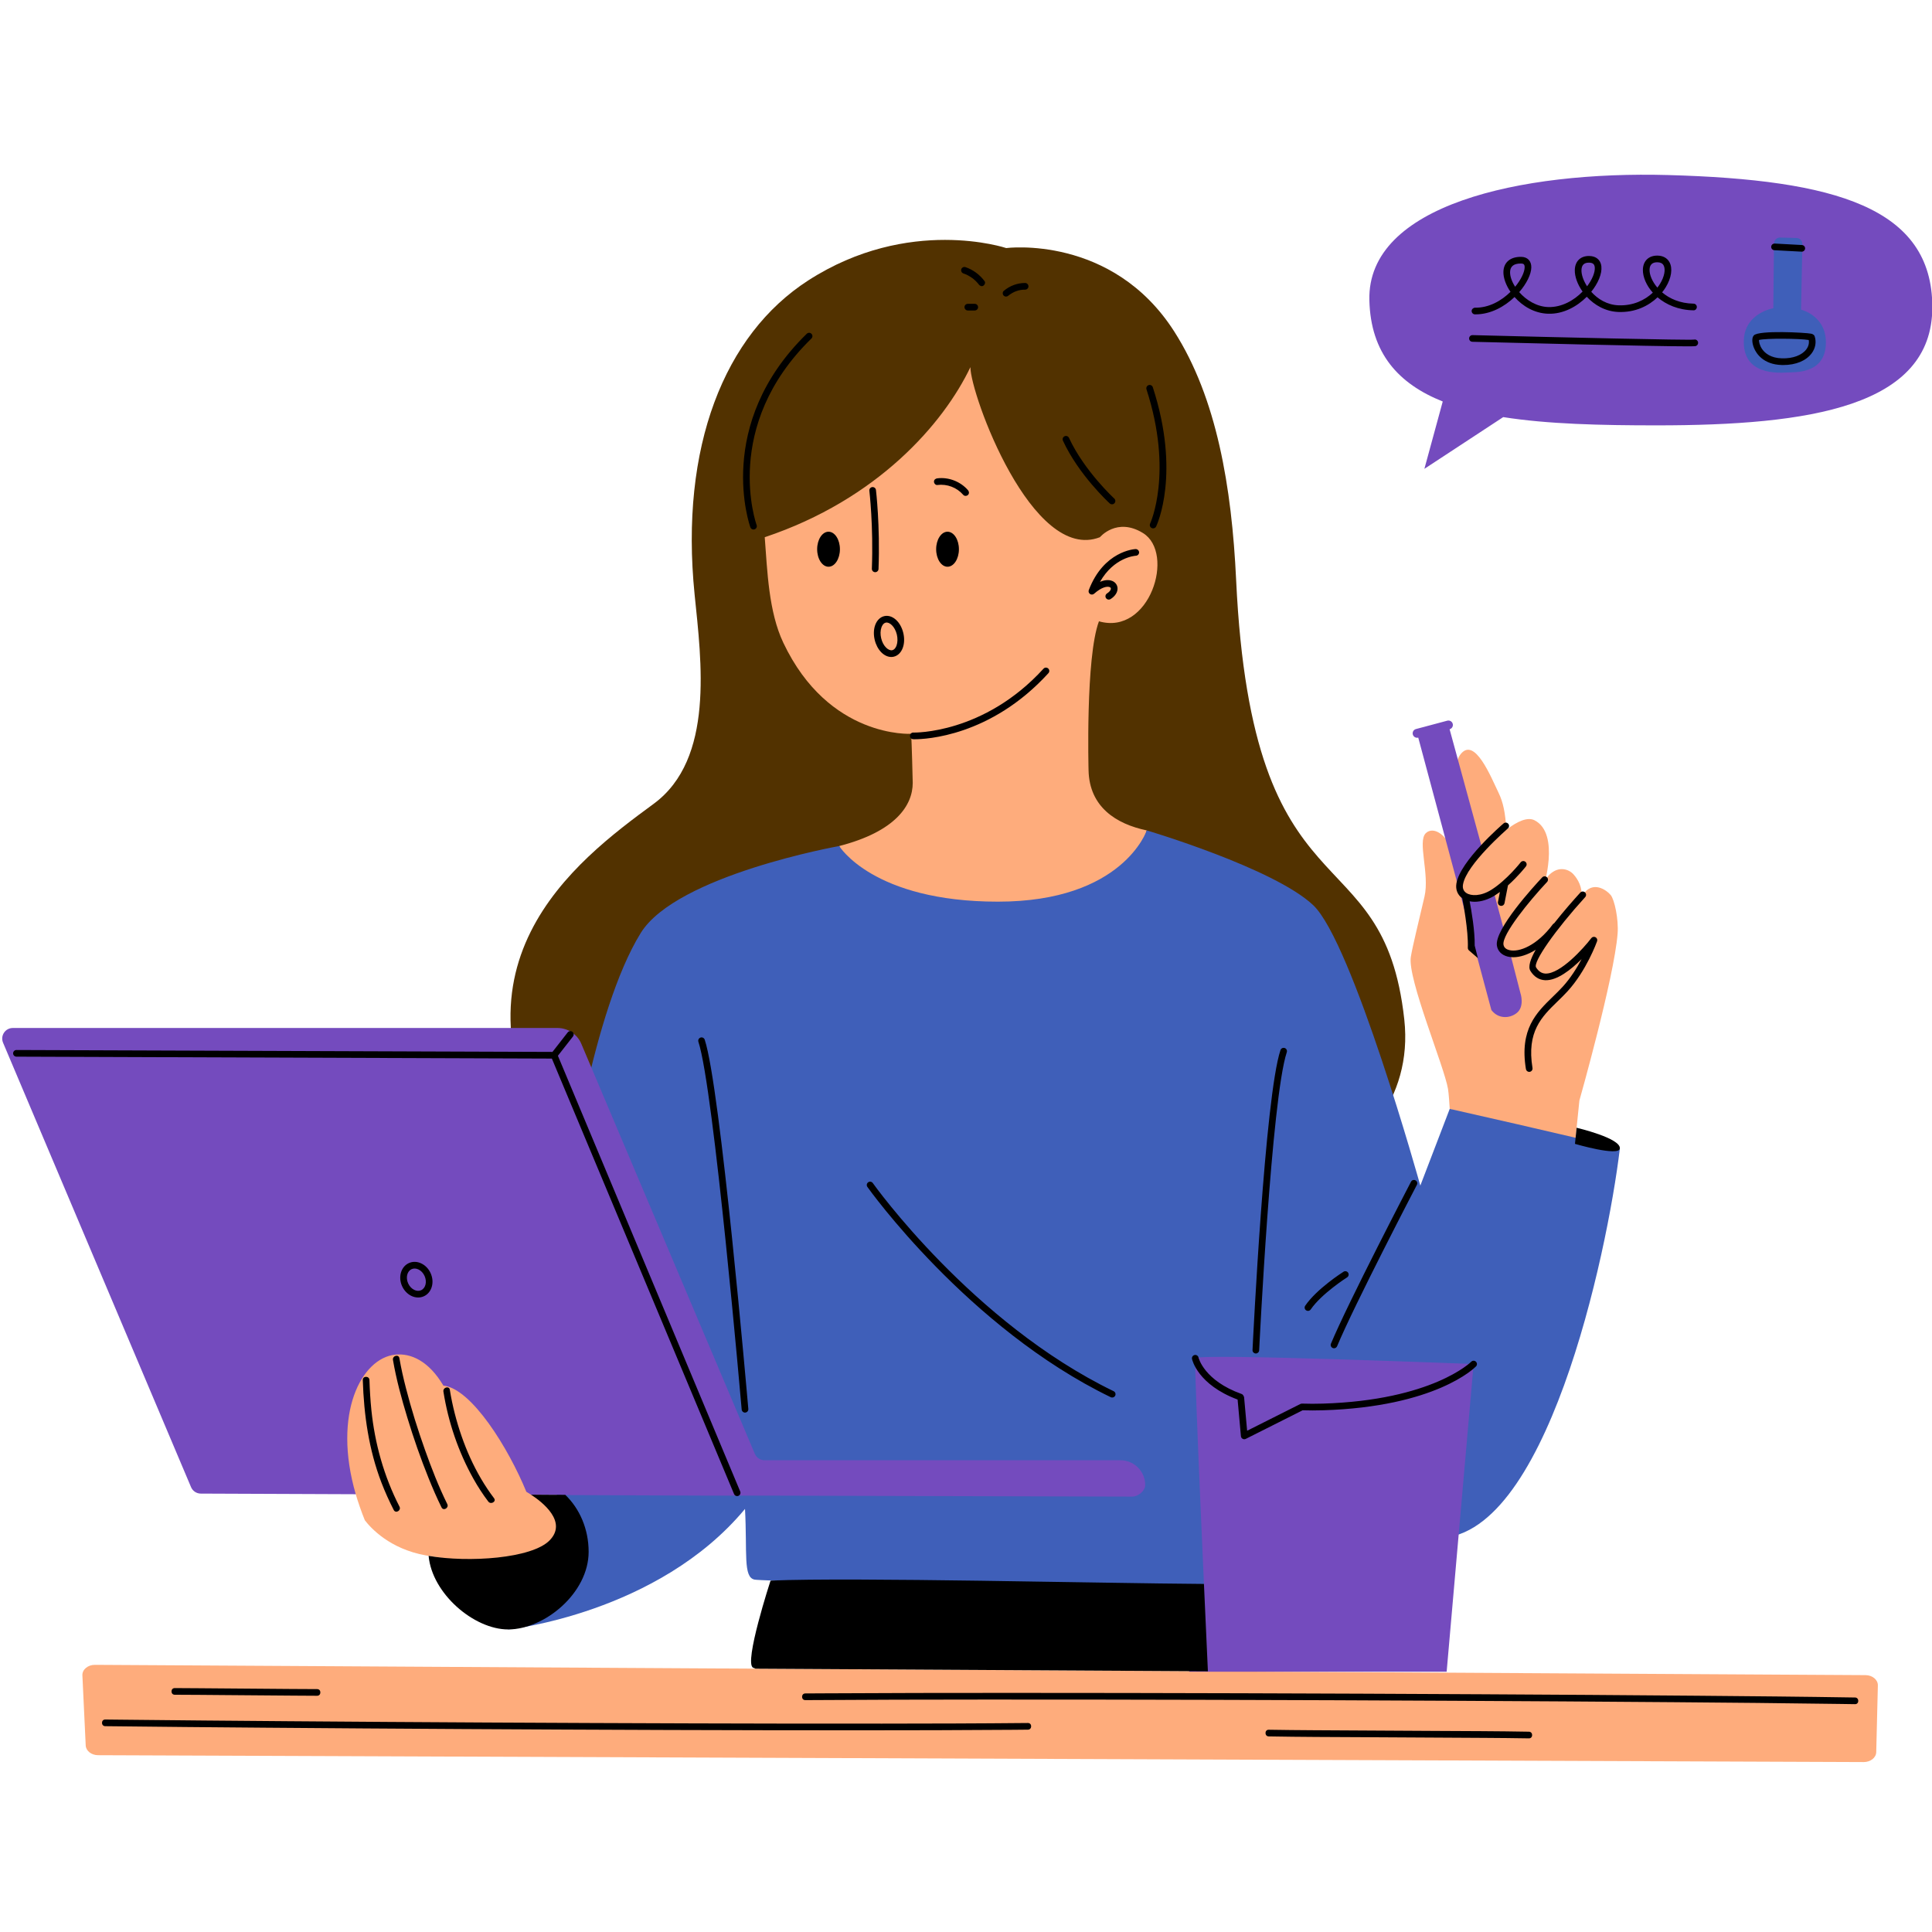
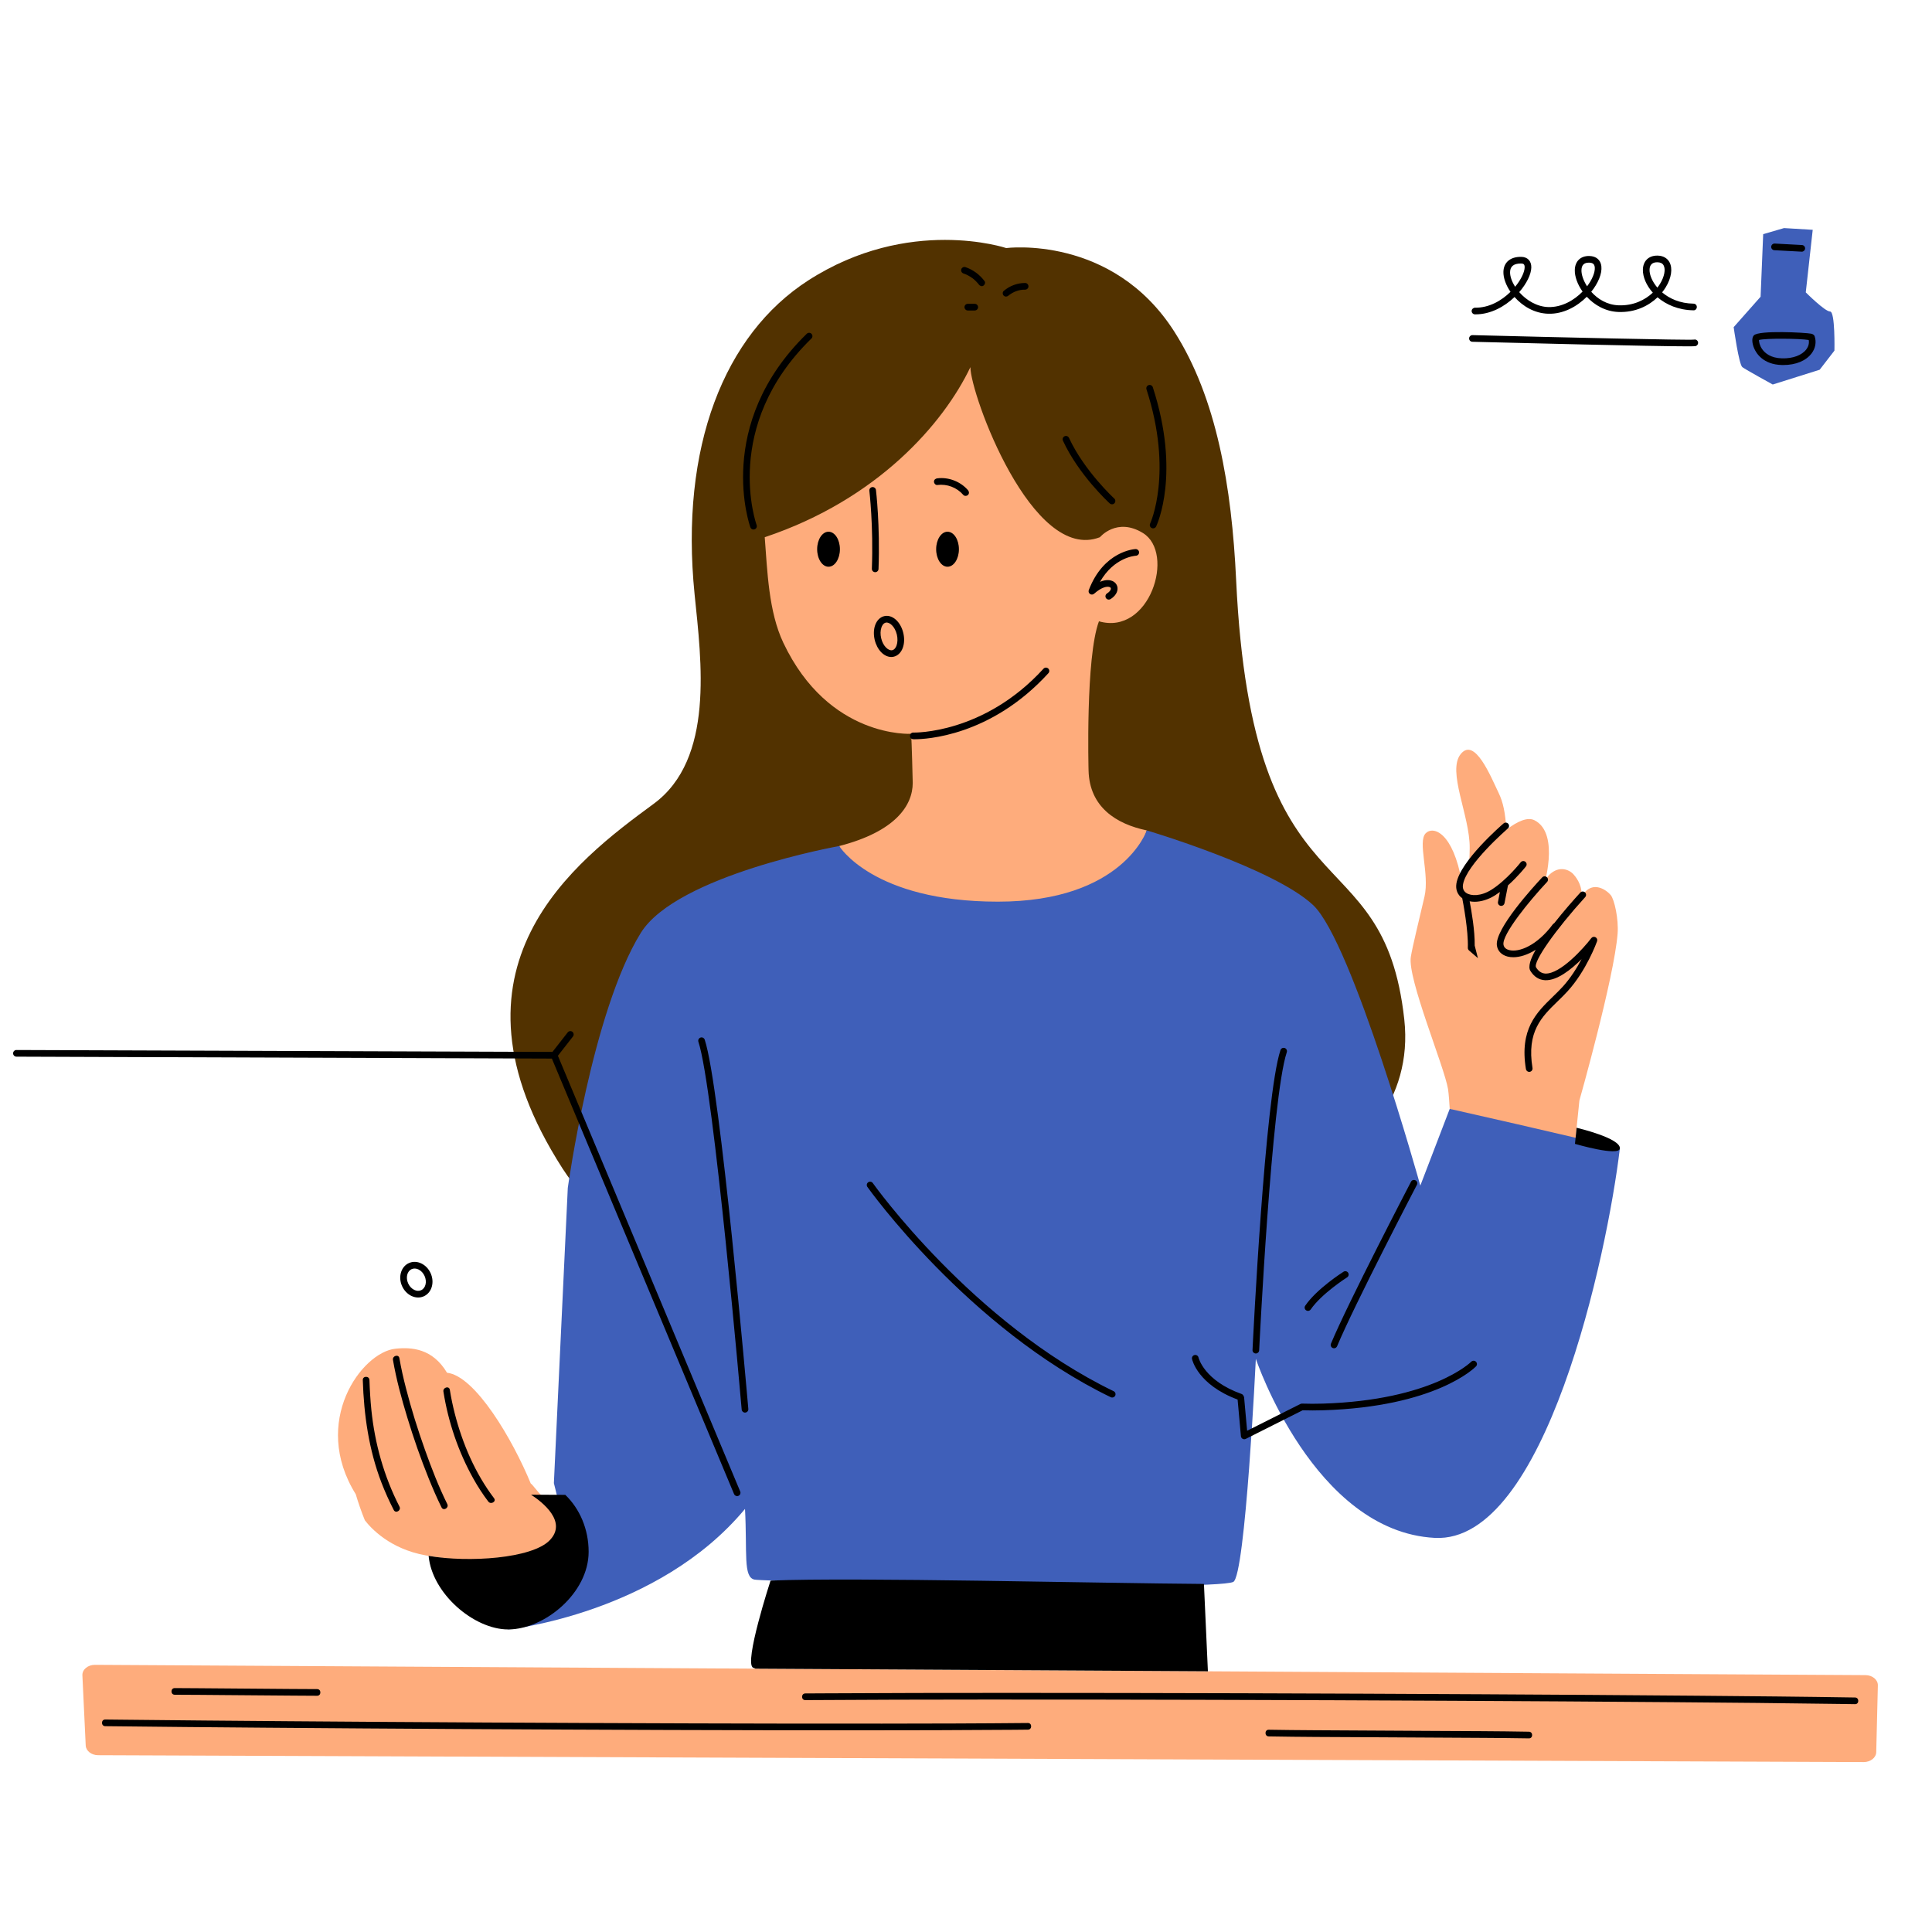
<svg xmlns="http://www.w3.org/2000/svg" width="500" zoomAndPan="magnify" viewBox="0 0 375 375" height="500" preserveAspectRatio="xMidYMid meet" version="1.0">
  <defs>
    <clipPath id="cd5dc1feee">
      <path d="M 15 71 L 365 71 L 365 342.066 L 15 342.066 Z M 15 71 " clip-rule="nonzero" />
    </clipPath>
    <clipPath id="7e352084d9">
-       <path d="M 0 33.066 L 375 33.066 L 375 325 L 0 325 Z M 0 33.066 " clip-rule="nonzero" />
-     </clipPath>
+       </clipPath>
  </defs>
  <path fill="#523200" d="M 230.695 239.301 L 186.457 237.441 C 186.457 237.441 129.285 258.043 109.227 226.867 C 84.047 187.73 111.867 167.055 126.875 156.023 C 138.707 147.324 136.133 128.328 134.824 115.406 C 131.918 86.703 140.605 64.926 156.859 54.445 C 176.434 41.824 195.305 48.148 195.305 48.148 C 195.305 48.148 215.879 45.477 227.938 64.371 C 236.164 77.254 239.082 94.516 239.934 112.594 C 243.086 179.438 268.523 160.973 272.57 197.863 C 276.031 229.395 230.695 239.301 230.695 239.301 Z M 230.695 239.301 " fill-opacity="1" fill-rule="nonzero" />
  <g clip-path="url(#cd5dc1feee)">
    <path fill="#feac7c" d="M 364.176 340.094 L 364.492 327.141 C 364.52 326.051 363.441 325.148 362.094 325.141 L 18.426 323.145 C 17.047 323.137 15.941 324.066 15.992 325.184 L 16.637 338.797 C 16.688 339.848 17.746 340.68 19.043 340.684 L 361.746 342.016 C 363.066 342.02 364.148 341.164 364.176 340.094 Z M 76.762 261.781 C 70.215 262.465 60.293 275.953 69.051 290.027 C 69.516 291.605 70.133 293.402 70.812 295.078 C 72.004 296.633 75.668 300.641 82.617 301.895 C 91.305 303.465 103.004 303.707 107.449 299.18 C 111.027 295.539 107.051 291.449 104.922 290.07 C 104.633 289.887 103.301 288.086 103.012 287.934 C 99.539 279.473 92.254 267.039 86.766 266.449 C 83.945 261.703 79.855 261.461 76.762 261.781 Z M 162.891 164.215 C 164.242 168.602 175.031 177.039 193.246 176.023 C 211.457 175.012 220.898 167.254 222.586 161.18 C 216.629 159.941 211.457 156.625 211.289 149.539 C 211.289 149.539 210.684 127.582 213.305 120.594 C 223.152 123.434 228.191 107.348 221.84 103.457 C 216.766 100.344 213.492 104.273 213.492 104.273 C 200.328 109.387 188.355 76.5 188.355 71.262 C 183.129 82.227 170.312 96.961 148.434 104.273 C 148.941 110.809 149.18 118.719 152.035 124.742 C 160.871 143.41 176.859 142.43 176.859 142.43 C 176.859 142.43 176.996 144.672 177.16 151.957 C 177.16 156.344 173.797 161.406 162.891 164.215 Z M 276.738 161.727 C 278.203 160.27 282.043 161.551 283.75 171.234 C 284.094 170.578 284.543 169.848 285.07 169.07 C 285.172 167.754 285.25 166.25 285.266 164.586 C 285.324 158.344 280.816 149.691 283.531 146.352 C 286.266 142.984 289.387 150.809 290.891 153.922 C 291.746 155.699 292.172 157.66 292.387 161.062 C 294.527 159.391 296.523 158.531 297.855 159.215 C 302.957 161.832 299.504 172.52 299.504 172.52 C 299.574 172.266 299.641 172.016 299.715 171.754 C 299.922 171.027 300.203 170.277 300.754 169.758 C 302.602 168.004 304.539 168.742 305.406 169.699 C 306.34 170.738 307.16 172.246 306.988 174.23 C 307.062 174.051 307.133 173.871 307.207 173.688 C 309.191 170.77 311.898 172.816 312.652 173.75 C 313.359 174.625 314.195 178.391 313.977 181.227 C 313.301 189.832 306.559 213.613 306.559 213.613 L 305.699 222.023 C 305.699 222.023 292.32 219.324 281.391 215.23 C 281.336 214.285 281.199 212.223 281.059 211.371 C 280.352 207.066 273.148 189.898 273.84 185.73 C 274.199 183.555 275.379 178.84 276.492 174.031 C 277.512 169.633 275.098 163.359 276.738 161.727 Z M 276.738 161.727 " fill-opacity="1" fill-rule="nonzero" />
  </g>
-   <path fill="#3f5fb9" d="M 193.695 175.012 C 217.977 175.012 222.586 161.18 222.586 161.18 C 222.586 161.18 247.242 168.488 254.887 175.688 C 262.531 182.887 275.684 230.121 275.684 230.121 L 281.391 215.23 C 281.391 215.23 305.477 220.648 314.414 222.926 C 311.938 243.621 299.965 299.629 278.496 298.504 C 255.016 297.273 243.758 263.75 243.758 263.75 C 243.758 263.75 241.734 305.926 239.375 307.051 C 235.523 308.887 148.707 307.051 146.461 306.602 C 144.211 306.152 145.055 301.43 144.605 292.879 C 127.688 313.238 98.625 316.273 98.625 316.273 L 110.207 298.73 L 107.508 287.875 L 110.207 230.574 C 110.207 230.574 114.938 196.309 124.371 181.086 C 131.34 169.84 162.891 164.215 162.891 164.215 C 162.891 164.215 169.41 175.012 193.695 175.012 Z M 193.695 175.012 C 217.977 175.012 222.586 161.18 222.586 161.18 C 222.586 161.18 247.242 168.488 254.887 175.688 C 262.531 182.887 275.684 230.121 275.684 230.121 L 281.391 215.23 C 281.391 215.23 305.477 220.648 314.414 222.926 C 311.938 243.621 299.965 299.629 278.496 298.504 C 255.016 297.273 243.758 263.75 243.758 263.75 C 243.758 263.75 241.734 305.926 239.375 307.051 C 235.523 308.887 148.707 307.051 146.461 306.602 C 144.211 306.152 145.055 301.43 144.605 292.879 C 127.688 313.238 98.625 316.273 98.625 316.273 L 110.207 298.73 L 107.508 287.875 L 110.207 230.574 C 110.207 230.574 114.938 196.309 124.371 181.086 C 131.34 169.84 162.891 164.215 162.891 164.215 C 162.891 164.215 169.41 175.012 193.695 175.012 Z M 346.281 44.27 L 342.234 45.449 L 341.73 57.594 L 336.504 63.5 C 336.504 63.5 337.516 70.754 338.188 71.262 C 338.863 71.766 344.09 74.633 344.09 74.633 L 353.195 71.766 L 356.062 68.055 C 356.062 68.055 356.23 60.465 355.219 60.465 C 354.207 60.465 350.5 56.75 350.5 56.75 L 351.848 44.605 Z M 346.281 44.27 " fill-opacity="1" fill-rule="nonzero" />
+   <path fill="#3f5fb9" d="M 193.695 175.012 C 217.977 175.012 222.586 161.18 222.586 161.18 C 222.586 161.18 247.242 168.488 254.887 175.688 C 262.531 182.887 275.684 230.121 275.684 230.121 L 281.391 215.23 C 281.391 215.23 305.477 220.648 314.414 222.926 C 311.938 243.621 299.965 299.629 278.496 298.504 C 255.016 297.273 243.758 263.75 243.758 263.75 C 243.758 263.75 241.734 305.926 239.375 307.051 C 235.523 308.887 148.707 307.051 146.461 306.602 C 144.211 306.152 145.055 301.43 144.605 292.879 C 127.688 313.238 98.625 316.273 98.625 316.273 L 110.207 298.73 L 107.508 287.875 L 110.207 230.574 C 110.207 230.574 114.938 196.309 124.371 181.086 C 131.34 169.84 162.891 164.215 162.891 164.215 C 162.891 164.215 169.41 175.012 193.695 175.012 Z M 193.695 175.012 C 217.977 175.012 222.586 161.18 222.586 161.18 C 222.586 161.18 247.242 168.488 254.887 175.688 C 262.531 182.887 275.684 230.121 275.684 230.121 L 281.391 215.23 C 281.391 215.23 305.477 220.648 314.414 222.926 C 311.938 243.621 299.965 299.629 278.496 298.504 C 255.016 297.273 243.758 263.75 243.758 263.75 C 243.758 263.75 241.734 305.926 239.375 307.051 C 235.523 308.887 148.707 307.051 146.461 306.602 C 144.211 306.152 145.055 301.43 144.605 292.879 C 127.688 313.238 98.625 316.273 98.625 316.273 L 110.207 298.73 L 107.508 287.875 L 110.207 230.574 C 110.207 230.574 114.938 196.309 124.371 181.086 C 162.891 164.215 169.41 175.012 193.695 175.012 Z M 346.281 44.27 L 342.234 45.449 L 341.73 57.594 L 336.504 63.5 C 336.504 63.5 337.516 70.754 338.188 71.262 C 338.863 71.766 344.09 74.633 344.09 74.633 L 353.195 71.766 L 356.062 68.055 C 356.062 68.055 356.23 60.465 355.219 60.465 C 354.207 60.465 350.5 56.75 350.5 56.75 L 351.848 44.605 Z M 346.281 44.27 " fill-opacity="1" fill-rule="nonzero" />
  <g clip-path="url(#7e352084d9)">
    <path fill="#744bbe" d="M 323.801 33.977 C 294.977 33.176 265.34 39.824 265.793 58.27 C 266.043 68.543 271.414 74.488 280.035 77.93 L 276.473 91 L 291.773 80.961 C 300.43 82.324 310.656 82.562 321.551 82.562 C 351.23 82.562 375.062 78.965 375.062 59.621 C 375.062 40.273 356.176 34.875 323.801 33.977 Z M 347.031 72.293 C 345.238 72.387 338.098 72.926 338.484 65.871 C 338.77 60.723 344.199 59.824 344.199 59.824 L 344.328 47.258 C 344.336 46.609 344.871 46.09 345.516 46.109 L 348.711 46.191 C 349.348 46.207 349.852 46.734 349.84 47.375 L 349.582 60.105 C 349.582 60.105 354.68 61.289 354.395 66.91 C 354.109 72.57 348.473 72.219 347.031 72.293 Z M 217.477 283.434 L 148.398 283.434 C 147.574 283.434 146.828 282.941 146.508 282.18 L 112.836 202.605 C 112.047 200.742 110.223 199.531 108.203 199.531 L 2.488 199.531 C 1.016 199.531 0.023 201.031 0.594 202.391 L 37.082 288.652 C 37.406 289.414 38.152 289.906 38.977 289.906 L 69.051 290.027 C 64.48 274.277 70.188 263.617 76.711 262.934 C 79.801 262.613 83.238 264.191 86.059 268.941 C 91.551 269.531 98.699 281.102 102.168 289.562 C 102.457 289.719 102.746 289.906 103.035 290.09 C 103.07 290.113 103.109 290.141 103.148 290.164 L 137.512 290.301 L 149.941 290.301 L 219.781 290.488 C 220.914 290.488 222.285 289.383 222.285 288.246 C 222.285 285.59 220.133 283.434 217.477 283.434 Z M 295.105 192.727 L 293.172 185.219 C 292.695 185.469 292.23 185.449 291.84 184.988 C 290.75 183.711 291.352 181.844 291.945 180.633 L 289.949 173.164 C 289.914 173.188 289.875 173.215 289.836 173.242 C 286.422 175.398 282.559 173.84 283.324 171.594 C 283.953 169.754 285.879 167.234 287.785 165.047 L 281.367 141.547 C 281.824 141.422 282.098 140.953 281.973 140.492 C 281.852 140.035 281.379 139.762 280.918 139.883 L 274.836 141.508 C 274.375 141.629 274.102 142.102 274.227 142.562 C 274.301 142.852 274.516 143.062 274.777 143.156 C 274.934 143.211 275.109 143.219 275.281 143.176 L 275.281 143.172 L 289.473 196.043 L 289.582 196.176 C 290.859 197.746 292.957 197.715 294.336 196.672 C 296.035 195.383 295.105 192.727 295.105 192.727 Z M 280.793 324.484 L 234.457 324.484 C 234.457 324.484 231.695 264.652 232 263.641 C 232.309 262.625 286.027 264.762 286.027 264.762 Z M 280.793 324.484 L 230.828 324.484 C 230.828 324.484 231.391 317.062 233.684 307.441 C 232.895 289.699 231.805 264.289 232 263.641 C 232.309 262.625 286.027 264.762 286.027 264.762 Z M 280.793 324.484 " fill-opacity="1" fill-rule="nonzero" />
  </g>
  <path fill="#000000" d="M 286.281 61.016 C 286.324 61.016 286.367 61.016 286.41 61.016 C 289.324 61.016 292.008 59.531 293.973 57.652 C 295.531 59.418 297.828 60.82 300.504 60.895 C 303.418 60.992 306.098 59.504 307.992 57.602 C 309.488 59.219 311.625 60.465 314.137 60.555 C 317.414 60.676 319.996 59.363 321.73 57.707 C 323.41 59.137 325.781 60.188 328.699 60.23 C 329.051 60.266 329.352 59.949 329.355 59.594 C 329.359 59.234 329.074 58.941 328.719 58.938 C 326.078 58.898 324.043 57.961 322.617 56.746 C 322.875 56.426 323.105 56.102 323.305 55.777 C 324.422 53.969 324.703 52.094 324.043 50.887 C 323.602 50.082 322.777 49.629 321.723 49.613 C 320.004 49.586 318.91 50.668 318.883 52.359 C 318.863 53.75 319.539 55.383 320.809 56.805 C 319.293 58.234 317.027 59.363 314.184 59.262 C 311.926 59.184 310.109 58.039 308.859 56.633 C 309.184 56.23 309.477 55.816 309.727 55.402 C 310.832 53.59 311.141 51.867 310.551 50.797 C 310.277 50.301 309.691 49.707 308.457 49.688 C 306.785 49.664 305.711 50.703 305.668 52.402 C 305.637 53.668 306.184 55.199 307.176 56.594 C 305.504 58.32 303.109 59.664 300.543 59.602 C 298.285 59.539 296.25 58.262 294.879 56.703 C 296.328 55.035 297.207 53.219 297.227 51.91 C 297.246 50.66 296.496 49.871 295.266 49.855 C 293.168 49.824 291.852 50.914 291.812 52.77 C 291.785 53.926 292.289 55.332 293.188 56.648 C 291.453 58.352 289.035 59.766 286.301 59.723 C 285.973 59.73 285.652 60 285.645 60.359 C 285.641 60.715 285.926 61.008 286.281 61.016 Z M 320.176 52.379 C 320.191 51.402 320.691 50.906 321.66 50.906 C 321.676 50.906 321.688 50.906 321.703 50.906 C 322.297 50.918 322.691 51.113 322.906 51.508 C 323.332 52.281 323.051 53.727 322.203 55.102 C 322.055 55.344 321.887 55.586 321.695 55.828 C 320.672 54.633 320.16 53.328 320.176 52.379 Z M 306.961 52.434 C 306.984 51.457 307.453 50.98 308.395 50.98 C 308.41 50.98 308.422 50.98 308.438 50.98 C 309.184 50.992 309.359 51.316 309.418 51.422 C 309.707 51.945 309.574 53.172 308.625 54.73 C 308.453 55.012 308.262 55.293 308.051 55.57 C 307.32 54.449 306.938 53.289 306.961 52.434 Z M 293.105 52.801 C 293.129 51.703 293.824 51.148 295.172 51.148 C 295.199 51.148 295.223 51.148 295.246 51.148 C 295.691 51.156 295.945 51.277 295.934 51.891 C 295.922 52.816 295.242 54.262 294.09 55.66 C 293.449 54.668 293.086 53.645 293.105 52.801 Z M 199.523 334.434 C 190.094 334.527 180.66 334.547 171.227 334.555 C 158.98 334.566 146.738 334.547 134.492 334.508 C 121.137 334.469 107.781 334.41 94.426 334.34 C 81.578 334.27 68.727 334.188 55.875 334.086 C 45.145 334.004 34.418 333.91 23.688 333.793 C 22.598 333.781 21.512 333.77 20.422 333.758 C 19.59 333.75 19.59 335.043 20.422 335.051 C 30.77 335.172 41.117 335.262 51.465 335.344 C 64.18 335.449 76.898 335.531 89.613 335.605 C 102.996 335.684 116.375 335.742 129.758 335.789 C 142.191 335.828 154.629 335.855 167.062 335.852 C 176.93 335.848 186.797 335.832 196.664 335.754 C 197.617 335.746 198.57 335.734 199.523 335.727 C 200.355 335.719 200.355 334.426 199.523 334.434 Z M 360.066 329.484 C 349.887 329.32 339.711 329.227 329.535 329.141 C 315.555 329.02 301.574 328.93 287.594 328.855 C 272.027 328.77 256.457 328.707 240.887 328.66 C 225.984 328.617 211.078 328.59 196.176 328.59 C 184.086 328.59 171.996 328.605 159.906 328.676 C 158.707 328.68 157.508 328.688 156.305 328.695 C 155.473 328.703 155.473 329.996 156.305 329.992 C 167.93 329.91 179.555 329.891 191.18 329.883 C 205.906 329.875 220.629 329.898 235.355 329.938 C 250.965 329.98 266.578 330.039 282.188 330.121 C 296.434 330.191 310.68 330.281 324.922 330.395 C 335.656 330.48 346.387 330.578 357.117 330.734 C 358.102 330.746 359.082 330.762 360.066 330.777 C 360.898 330.793 360.898 329.496 360.066 329.484 Z M 296.762 336.121 C 290.617 336.008 284.473 336.004 278.328 335.969 C 270.531 335.926 262.734 335.891 254.941 335.836 C 252.047 335.812 249.152 335.797 246.258 335.742 C 245.426 335.727 245.426 337.023 246.258 337.035 C 252.402 337.148 258.551 337.156 264.695 337.188 C 272.492 337.23 280.285 337.266 288.082 337.32 C 290.977 337.344 293.871 337.359 296.762 337.414 C 297.594 337.43 297.594 336.137 296.762 336.121 Z M 51.652 327.789 C 47.223 327.75 42.797 327.715 38.367 327.684 C 36.883 327.672 35.398 327.656 33.914 327.656 C 33.082 327.656 33.082 328.949 33.914 328.949 C 37.219 328.953 40.52 328.992 43.824 329.016 C 48.25 329.055 52.68 329.09 57.109 329.121 C 58.594 329.133 60.078 329.148 61.559 329.148 C 62.391 329.148 62.395 327.855 61.559 327.855 C 58.258 327.852 54.957 327.812 51.652 327.789 Z M 160.816 110.004 C 162.039 110.004 163.027 108.48 163.027 106.605 C 163.027 104.727 162.039 103.207 160.816 103.207 C 159.598 103.207 158.609 104.727 158.609 106.605 C 158.609 108.48 159.598 110.004 160.816 110.004 Z M 181.93 94.137 C 183.824 93.898 185.719 94.605 186.977 96.062 C 187.203 96.328 187.656 96.297 187.891 96.062 C 188.152 95.801 188.121 95.414 187.891 95.148 C 186.445 93.473 184.129 92.566 181.93 92.844 C 181.586 92.887 181.285 93.109 181.285 93.492 C 181.285 93.809 181.582 94.184 181.93 94.137 Z M 181.707 106.605 C 181.707 108.48 182.695 110.004 183.914 110.004 C 185.137 110.004 186.125 108.48 186.125 106.605 C 186.125 104.727 185.137 103.207 183.914 103.207 C 182.695 103.207 181.707 104.727 181.707 106.605 Z M 169.227 110.391 C 169.215 110.746 169.492 111.047 169.848 111.062 C 169.859 111.062 169.867 111.062 169.875 111.062 C 170.219 111.062 170.508 110.789 170.52 110.438 C 170.844 101.98 170.031 95.176 170.023 95.109 C 169.98 94.754 169.66 94.508 169.305 94.543 C 168.949 94.586 168.699 94.91 168.742 95.262 C 168.75 95.332 169.547 102.039 169.227 110.391 Z M 211.336 114.527 C 211.227 114.805 211.324 115.121 211.57 115.293 C 211.816 115.461 212.145 115.441 212.367 115.242 C 213.793 113.973 214.883 113.754 215.383 113.953 C 215.605 114.039 215.617 114.176 215.621 114.219 C 215.641 114.438 215.457 114.82 214.871 115.188 C 214.566 115.379 214.477 115.777 214.664 116.078 C 214.785 116.273 215 116.383 215.215 116.383 C 215.332 116.383 215.449 116.352 215.555 116.285 C 216.477 115.711 216.98 114.895 216.91 114.102 C 216.852 113.492 216.461 112.984 215.859 112.75 C 215.488 112.602 214.684 112.426 213.508 112.938 C 216.227 108.168 220.289 107.879 220.484 107.867 C 220.84 107.848 221.113 107.547 221.098 107.191 C 221.078 106.832 220.754 106.566 220.418 106.574 C 220.168 106.586 214.234 106.961 211.336 114.527 Z M 177.242 143.484 C 177.281 143.484 177.379 143.488 177.531 143.488 C 179.645 143.488 192.289 142.949 203.496 130.664 C 203.738 130.402 203.719 129.992 203.453 129.75 C 203.188 129.512 202.781 129.527 202.543 129.793 C 190.953 142.5 177.43 142.195 177.289 142.191 C 176.93 142.16 176.633 142.457 176.621 142.816 C 176.609 143.172 176.887 143.469 177.242 143.484 Z M 169.871 121.332 C 169.57 122.172 169.539 123.184 169.777 124.188 C 170.246 126.16 171.598 127.52 172.996 127.52 C 173.16 127.52 173.324 127.5 173.488 127.461 C 174.273 127.277 174.91 126.641 175.238 125.723 C 175.539 124.883 175.57 123.871 175.332 122.867 C 174.809 120.66 173.184 119.223 171.621 119.594 C 170.84 119.777 170.199 120.414 169.871 121.332 Z M 171.09 121.77 C 171.195 121.473 171.441 120.965 171.922 120.852 C 172.633 120.684 173.699 121.59 174.078 123.164 C 174.254 123.918 174.234 124.691 174.023 125.285 C 173.918 125.578 173.668 126.09 173.191 126.203 C 172.477 126.367 171.41 125.465 171.035 123.887 C 170.855 123.137 170.875 122.363 171.09 121.77 Z M 223.238 101.629 C 223.086 101.953 223.223 102.34 223.543 102.492 C 223.633 102.535 223.73 102.555 223.82 102.555 C 224.062 102.555 224.293 102.418 224.406 102.188 C 224.602 101.773 229.176 91.863 223.762 75.164 C 223.652 74.828 223.293 74.641 222.949 74.75 C 222.609 74.859 222.422 75.227 222.531 75.566 C 227.773 91.734 223.285 101.535 223.238 101.629 Z M 146.254 102.781 C 146.328 102.781 146.406 102.766 146.477 102.738 C 146.812 102.613 146.984 102.242 146.859 101.906 C 146.789 101.719 140.039 82.734 157.496 65.707 C 157.754 65.457 157.758 65.047 157.508 64.793 C 157.258 64.535 156.852 64.531 156.594 64.781 C 138.516 82.414 145.574 102.16 145.648 102.359 C 145.746 102.617 145.992 102.781 146.254 102.781 Z M 215.406 97.719 C 215.527 97.832 215.684 97.887 215.84 97.887 C 216.016 97.887 216.191 97.816 216.316 97.676 C 216.559 97.414 216.539 97.004 216.277 96.762 C 216.219 96.711 210.434 91.371 207.492 84.992 C 207.34 84.668 206.953 84.527 206.633 84.676 C 206.309 84.824 206.168 85.211 206.316 85.535 C 209.371 92.156 215.16 97.492 215.406 97.719 Z M 187.027 53.09 C 187.113 53.117 187.195 53.145 187.277 53.176 C 187.312 53.191 187.344 53.203 187.379 53.215 C 187.379 53.215 187.434 53.238 187.457 53.25 C 187.484 53.262 187.516 53.273 187.516 53.273 C 187.547 53.289 187.582 53.305 187.613 53.32 C 187.691 53.359 187.773 53.398 187.852 53.438 C 188.148 53.594 188.438 53.77 188.711 53.969 C 188.738 53.988 188.77 54.008 188.797 54.031 C 188.809 54.039 188.809 54.039 188.816 54.043 C 188.875 54.094 188.938 54.141 189 54.191 C 189.129 54.301 189.254 54.414 189.375 54.531 C 189.492 54.652 189.609 54.773 189.723 54.898 C 189.781 54.965 189.836 55.031 189.895 55.102 C 189.918 55.129 189.938 55.156 189.961 55.184 C 189.867 55.07 189.977 55.207 189.988 55.223 C 190.191 55.492 190.559 55.66 190.871 55.453 C 191.141 55.281 191.32 54.859 191.105 54.57 C 190.156 53.297 188.875 52.352 187.371 51.84 C 187.051 51.73 186.652 51.965 186.574 52.293 C 186.496 52.652 186.684 52.973 187.027 53.09 Z M 195.734 57.383 C 195.789 57.336 195.848 57.289 195.906 57.246 C 195.922 57.234 196.031 57.152 196.043 57.145 C 196.18 57.051 196.32 56.961 196.465 56.879 C 196.59 56.809 196.719 56.742 196.848 56.68 C 196.867 56.668 197.09 56.574 196.977 56.621 C 197.055 56.59 197.129 56.559 197.207 56.531 C 197.871 56.293 198.324 56.219 198.98 56.223 C 199.32 56.223 199.641 55.922 199.625 55.574 C 199.609 55.223 199.344 54.93 198.98 54.926 C 197.449 54.922 195.984 55.48 194.82 56.469 C 194.562 56.688 194.578 57.16 194.82 57.383 C 195.098 57.637 195.457 57.617 195.734 57.383 Z M 189.199 58.973 C 188.75 58.973 188.301 58.973 187.852 58.973 C 187.684 58.973 187.512 59.043 187.395 59.16 C 187.281 59.273 187.199 59.457 187.203 59.617 C 187.219 59.969 187.488 60.266 187.852 60.266 C 188.301 60.266 188.75 60.266 189.199 60.266 C 189.367 60.266 189.539 60.191 189.656 60.074 C 189.77 59.965 189.855 59.777 189.848 59.617 C 189.832 59.266 189.562 58.973 189.199 58.973 Z M 283.82 174.348 C 283.973 175.117 285.023 180.613 284.906 183.961 C 284.898 184.148 284.973 184.332 285.109 184.457 C 285.395 184.723 285.773 185.043 286.215 185.418 C 286.418 185.594 286.637 185.781 286.863 185.977 L 286.238 183.539 C 286.285 180.656 285.602 176.719 285.258 174.938 C 285.562 174.996 285.879 175.035 286.211 175.035 C 287.465 175.035 288.879 174.609 290.18 173.789 C 290.504 173.582 290.82 173.363 291.129 173.133 L 290.758 175.059 C 290.688 175.41 290.918 175.75 291.27 175.82 C 291.309 175.828 291.352 175.832 291.391 175.832 C 291.695 175.832 291.965 175.617 292.023 175.309 L 292.695 171.855 C 294.664 170.098 296.098 168.277 296.18 168.172 C 296.402 167.891 296.352 167.484 296.07 167.266 C 295.789 167.043 295.383 167.098 295.164 167.375 C 295.137 167.41 292.457 170.82 289.492 172.695 C 287.441 173.992 285.527 173.934 284.621 173.332 C 284.074 172.973 283.848 172.406 283.965 171.695 C 284.602 167.789 292.602 160.875 292.684 160.805 C 292.953 160.574 292.984 160.164 292.754 159.895 C 292.52 159.625 292.113 159.594 291.844 159.824 C 291.496 160.121 283.398 167.117 282.688 171.488 C 282.496 172.664 282.91 173.699 283.82 174.348 Z M 302.32 194.371 C 302.969 193.742 303.637 193.094 304.266 192.402 C 307.91 188.418 309.91 182.93 309.992 182.699 C 310.102 182.398 309.973 182.066 309.691 181.914 C 309.414 181.762 309.062 181.836 308.871 182.09 C 307.379 184.051 302.852 189.078 299.961 188.969 C 299.219 188.93 298.625 188.535 298.148 187.766 C 297.523 186.746 301.891 180.5 307.688 174.121 C 307.926 173.859 307.906 173.449 307.645 173.207 C 307.379 172.969 306.969 172.988 306.73 173.254 C 305.422 174.691 303.477 176.898 301.656 179.211 C 301.562 179.254 301.477 179.312 301.41 179.402 C 298.34 183.527 294.871 184.891 292.953 184.414 C 292.492 184.301 291.926 184.023 291.824 183.352 C 291.52 181.379 296.855 174.84 300.289 171.184 C 300.531 170.922 300.52 170.512 300.258 170.27 C 300 170.027 299.59 170.039 299.344 170.297 C 297.789 171.953 290.059 180.379 290.547 183.547 C 290.707 184.605 291.473 185.379 292.641 185.672 C 292.977 185.754 293.34 185.797 293.73 185.797 C 294.988 185.797 296.5 185.344 298.078 184.352 C 297.062 186.141 296.555 187.645 297.047 188.441 C 297.754 189.59 298.715 190.199 299.898 190.258 C 302.215 190.371 304.957 188.191 306.984 186.168 C 306.078 187.875 304.84 189.859 303.312 191.531 C 302.707 192.191 302.055 192.828 301.422 193.441 C 298.223 196.551 294.914 199.766 296.18 207.508 C 296.234 207.828 296.508 208.051 296.816 208.051 C 296.852 208.051 296.887 208.047 296.922 208.043 C 297.277 207.984 297.512 207.652 297.457 207.301 C 296.301 200.223 299.227 197.379 302.32 194.371 Z M 314.414 222.926 C 314.625 220.91 306.02 218.898 306.02 218.898 L 305.699 222.023 C 305.699 222.023 314.242 224.527 314.414 222.926 Z M 142.48 289.996 C 142.586 290.242 142.824 290.391 143.078 290.391 C 143.16 290.391 143.246 290.375 143.328 290.34 C 143.656 290.203 143.812 289.824 143.676 289.496 L 108.289 204.922 L 111.211 201.184 C 111.43 200.902 111.379 200.496 111.102 200.273 C 110.82 200.055 110.414 200.105 110.191 200.387 L 107.234 204.176 L 3.191 203.805 C 2.836 203.805 2.547 204.094 2.543 204.449 C 2.543 204.805 2.832 205.094 3.188 205.098 L 107.117 205.469 Z M 79.832 251.527 C 80.266 251.738 80.719 251.844 81.164 251.844 C 81.543 251.844 81.918 251.766 82.273 251.605 C 83.801 250.918 84.391 248.91 83.59 247.133 C 83.211 246.293 82.574 245.621 81.805 245.246 C 80.992 244.848 80.125 244.82 79.363 245.164 C 77.836 245.852 77.242 247.859 78.043 249.637 C 78.426 250.477 79.059 251.148 79.832 251.527 Z M 79.895 246.344 C 80.297 246.16 80.777 246.184 81.238 246.406 C 81.738 246.652 82.156 247.098 82.41 247.664 C 82.918 248.793 82.617 250.031 81.738 250.43 C 81.332 250.609 80.859 250.59 80.398 250.363 C 79.895 250.117 79.48 249.672 79.223 249.105 C 78.715 247.98 79.016 246.738 79.895 246.344 Z M 94.777 291.453 C 95.277 292.105 96.398 291.465 95.895 290.801 C 92.227 285.969 89.781 280.23 88.273 274.379 C 87.883 272.855 87.559 271.312 87.312 269.758 C 87.184 268.938 85.938 269.285 86.066 270.102 C 86.996 276 88.977 281.828 91.898 287.039 C 92.758 288.574 93.715 290.051 94.777 291.453 Z M 83.207 286.953 C 83.977 288.855 84.789 290.746 85.703 292.59 C 86.07 293.336 87.188 292.68 86.816 291.938 C 85.137 288.535 83.758 284.988 82.488 281.418 C 81.09 277.492 79.84 273.508 78.805 269.473 C 78.305 267.539 77.859 265.586 77.52 263.617 C 77.379 262.797 76.133 263.145 76.273 263.961 C 76.926 267.75 77.941 271.48 79.062 275.156 C 80.273 279.145 81.645 283.086 83.207 286.953 Z M 71.711 267.863 C 71.688 267.035 70.395 267.031 70.418 267.863 C 70.629 274.637 71.59 281.391 74.027 287.742 C 74.73 289.57 75.535 291.355 76.426 293.094 C 76.809 293.836 77.922 293.184 77.543 292.441 C 74.531 286.57 72.754 280.223 72.082 273.664 C 71.887 271.734 71.773 269.801 71.711 267.863 Z M 98.625 316.273 C 105.703 316.273 114.254 309.215 114.254 301.203 C 114.254 296.77 112.492 292.809 109.723 290.148 L 103.082 290.121 C 105.238 291.527 110.223 295.375 106.672 298.992 C 103.219 302.508 90.953 303.34 83.195 301.992 C 83.852 309.309 91.988 316.273 98.625 316.273 Z M 243.727 262.711 C 243.738 262.711 243.746 262.711 243.758 262.711 C 244.102 262.711 244.387 262.441 244.402 262.094 C 244.426 261.605 246.793 213.156 249.766 204.234 C 249.879 203.895 249.695 203.531 249.359 203.418 C 249.016 203.305 248.652 203.488 248.539 203.824 C 245.512 212.914 243.211 260.031 243.113 262.031 C 243.094 262.391 243.371 262.691 243.727 262.711 Z M 258.688 261.648 C 258.766 261.684 258.852 261.699 258.934 261.699 C 259.188 261.699 259.426 261.547 259.531 261.301 C 262.855 253.32 274.898 230.203 275.02 229.973 C 275.188 229.656 275.062 229.266 274.746 229.102 C 274.43 228.934 274.039 229.059 273.875 229.375 C 273.754 229.609 261.684 252.773 258.336 260.805 C 258.199 261.133 258.355 261.512 258.688 261.648 Z M 253.875 254.445 C 254.082 254.445 254.285 254.344 254.41 254.164 C 256.5 251.105 261.422 247.965 261.473 247.934 C 261.773 247.742 261.863 247.344 261.672 247.039 C 261.48 246.738 261.086 246.648 260.781 246.84 C 260.57 246.973 255.582 250.156 253.344 253.434 C 253.141 253.727 253.215 254.129 253.512 254.332 C 253.621 254.406 253.75 254.445 253.875 254.445 Z M 143.961 273.59 C 143.988 273.93 144.273 274.184 144.605 274.184 C 144.621 274.184 144.641 274.184 144.66 274.18 C 145.016 274.148 145.281 273.836 145.25 273.48 C 145.027 270.93 139.812 210.879 136.785 201.801 C 136.672 201.461 136.309 201.281 135.969 201.391 C 135.629 201.508 135.449 201.871 135.559 202.211 C 138.535 211.145 143.906 272.969 143.961 273.59 Z M 215.594 271.195 C 215.688 271.238 215.781 271.258 215.875 271.258 C 216.117 271.258 216.348 271.125 216.461 270.895 C 216.613 270.57 216.48 270.184 216.16 270.031 C 188.758 256.766 169.605 229.906 169.414 229.637 C 169.211 229.344 168.805 229.277 168.516 229.48 C 168.223 229.688 168.152 230.09 168.359 230.383 C 168.551 230.656 187.887 257.781 215.594 271.195 Z M 344.398 48.566 L 349.688 48.848 C 349.699 48.852 349.711 48.852 349.723 48.852 C 350.062 48.852 350.348 48.582 350.367 48.238 C 350.387 47.883 350.113 47.578 349.758 47.559 L 344.469 47.273 C 344.113 47.266 343.809 47.527 343.789 47.887 C 343.77 48.242 344.043 48.547 344.398 48.566 Z M 345.836 70.848 C 345.934 70.852 346.031 70.852 346.129 70.852 C 348.57 70.852 350.57 70.023 351.652 68.562 C 352.383 67.578 352.59 66.387 352.227 65.285 C 352.094 64.891 351.688 64.801 351.516 64.766 C 350.531 64.555 341.371 64.055 340.418 65.098 C 339.941 65.617 340.102 66.727 340.473 67.598 C 340.871 68.543 342.199 70.75 345.836 70.848 Z M 351.074 65.992 C 351.188 66.605 351.031 67.234 350.617 67.793 C 349.758 68.953 348.004 69.613 345.871 69.555 C 343.703 69.496 342.594 68.559 342.043 67.781 C 341.535 67.055 341.402 66.312 341.418 65.992 C 342.711 65.625 349.477 65.707 351.074 65.992 Z M 285.785 66.34 C 294.516 66.562 320.68 67.223 327.48 67.223 C 328.41 67.223 328.98 67.211 329.09 67.184 C 329.438 67.098 329.668 66.742 329.582 66.395 C 329.496 66.047 329.16 65.832 328.82 65.918 C 327.668 66.059 302.477 65.477 285.82 65.047 C 285.812 65.047 285.809 65.047 285.801 65.047 C 285.453 65.047 285.164 65.324 285.156 65.676 C 285.145 66.035 285.43 66.332 285.785 66.34 Z M 240.219 271.652 L 240.863 278.77 C 240.883 278.98 241.008 279.172 241.195 279.273 C 241.293 279.328 241.398 279.355 241.508 279.355 C 241.609 279.355 241.707 279.332 241.801 279.289 L 252.848 273.734 C 253.469 273.754 254.102 273.766 254.746 273.766 C 255.426 273.766 256.117 273.754 256.816 273.734 C 278.637 273.059 286.18 265.535 286.492 265.215 C 286.738 264.957 286.734 264.551 286.477 264.301 C 286.223 264.051 285.812 264.059 285.562 264.312 C 285.492 264.387 278.004 271.781 256.777 272.441 C 255.379 272.484 254.016 272.484 252.723 272.438 C 252.715 272.438 252.707 272.441 252.699 272.441 C 252.602 272.441 252.504 272.461 252.41 272.508 L 242.066 277.707 L 241.48 271.227 C 241.469 271.109 241.418 271.008 241.352 270.914 C 241.285 270.758 241.156 270.629 240.98 270.566 C 233.719 267.969 232.652 263.582 232.633 263.504 C 232.559 263.156 232.219 262.93 231.871 263.008 C 231.52 263.078 231.297 263.422 231.367 263.77 C 231.41 263.977 232.504 268.77 240.219 271.652 Z M 149.551 306.828 C 149.551 306.828 144.328 322.844 146.18 323.699 C 146.32 323.762 146.48 323.828 146.652 323.891 L 234.453 324.398 C 234.414 323.598 234.09 316.516 233.684 307.441 C 213.973 307.316 165.691 306.129 149.785 306.785 C 149.641 306.812 149.551 306.828 149.551 306.828 Z M 149.551 306.828 " fill-opacity="1" fill-rule="nonzero" />
</svg>